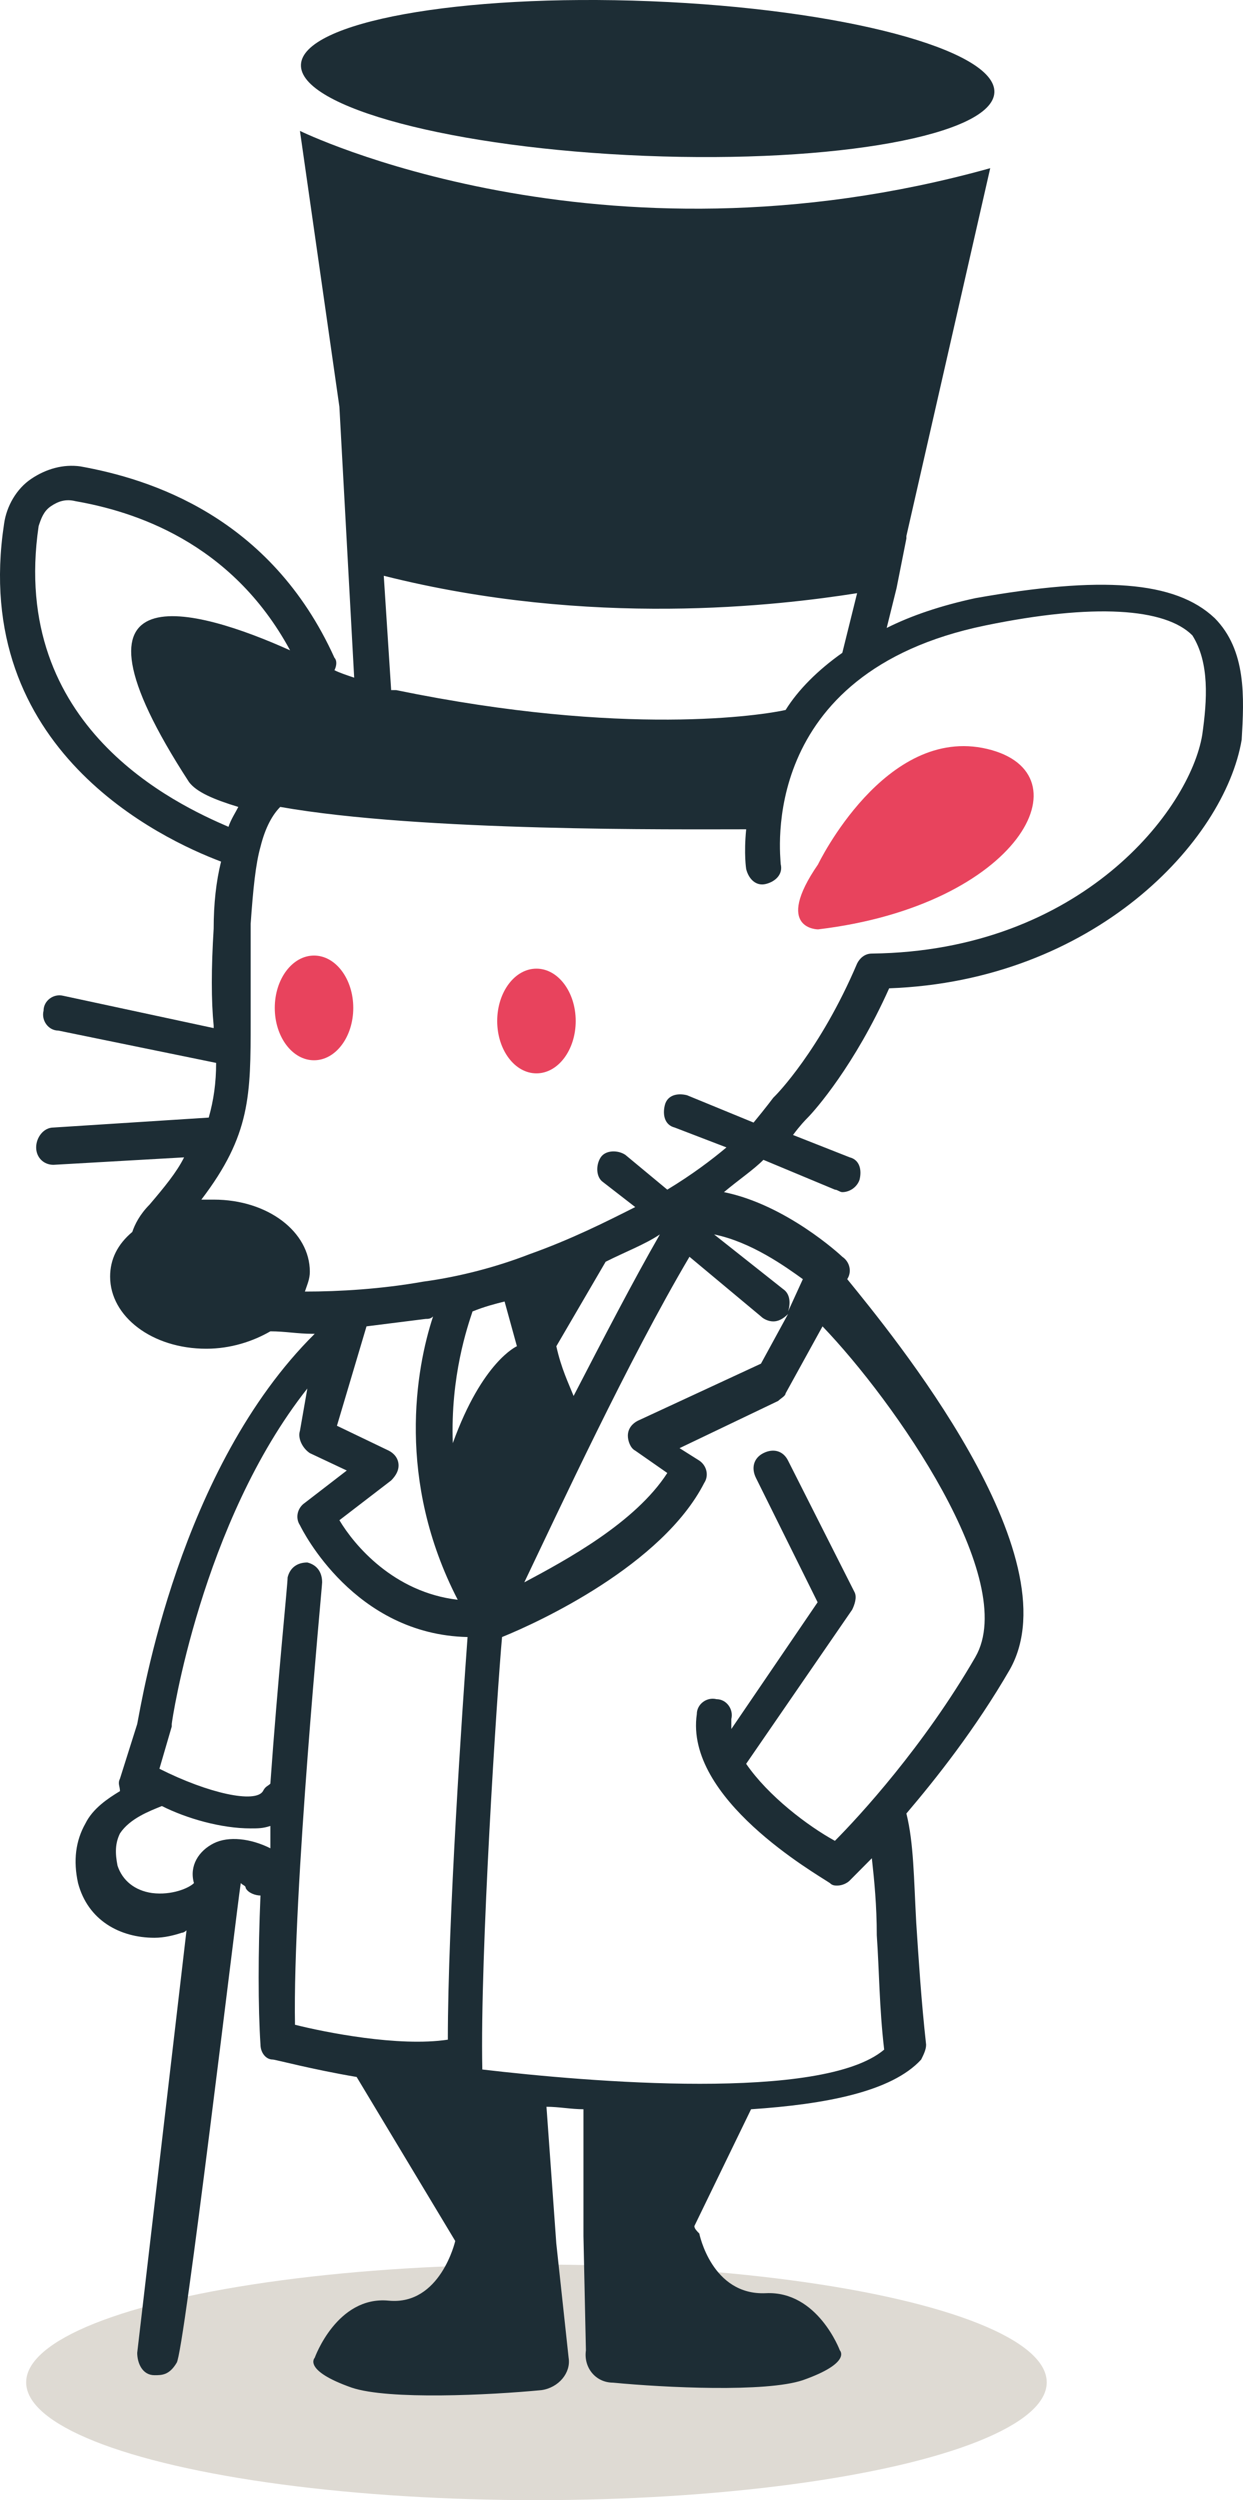
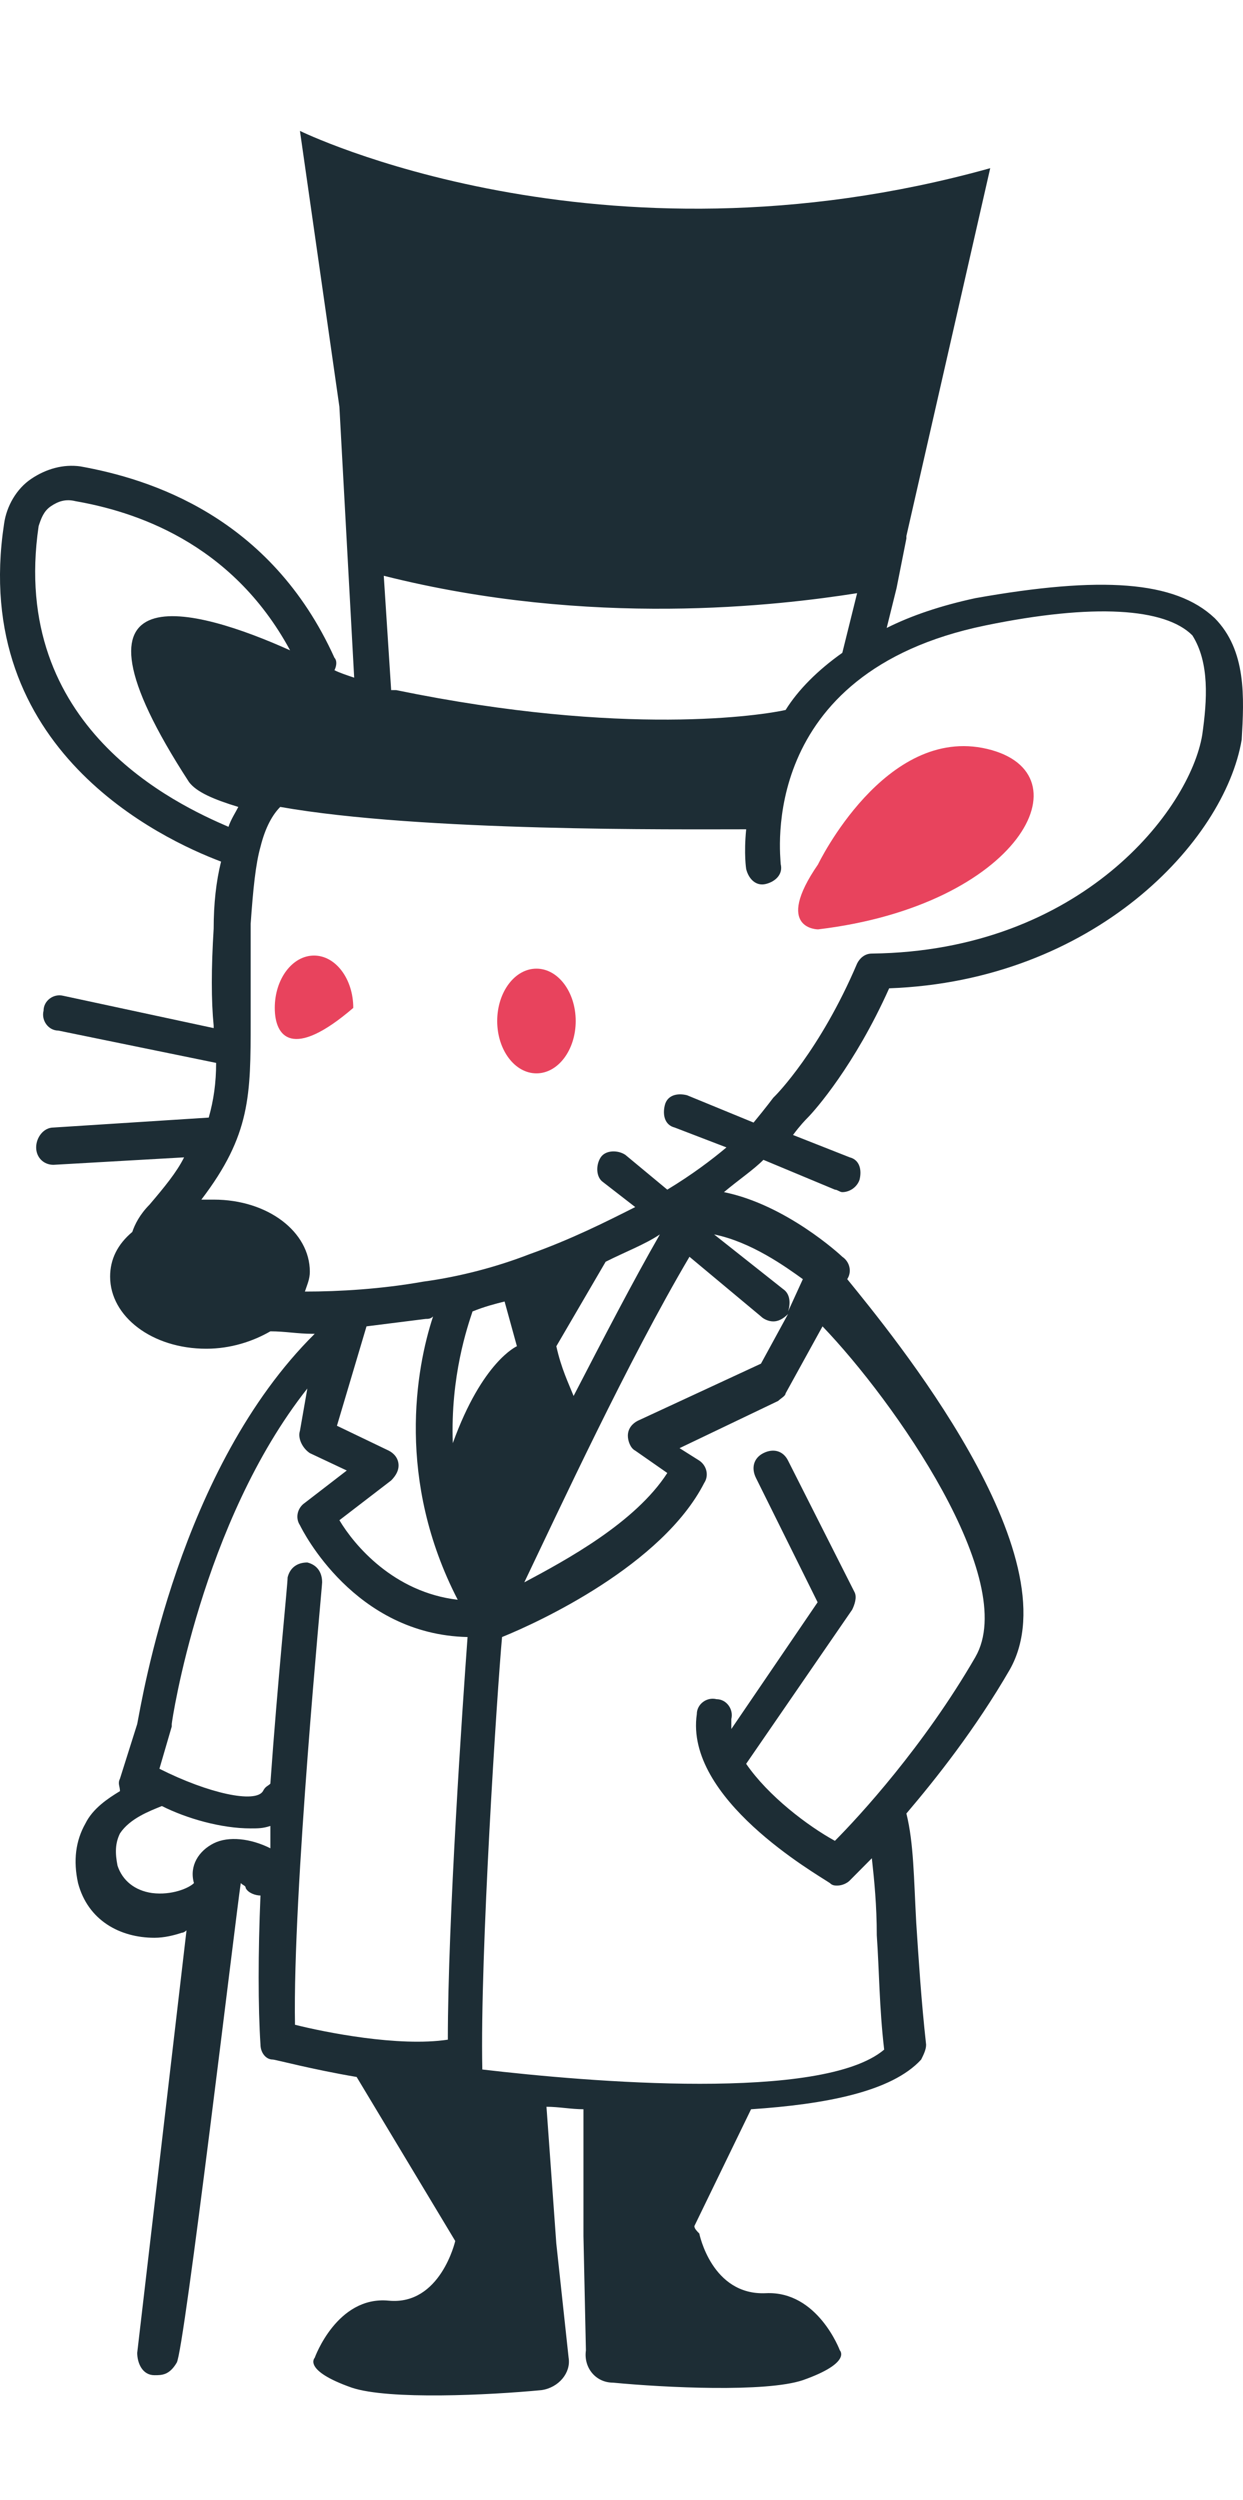
<svg xmlns="http://www.w3.org/2000/svg" width="95px" height="191px" viewBox="0 0 95 191">
  <title>Group 19</title>
  <desc>Created with Sketch.</desc>
  <g id="Беджи" stroke="none" stroke-width="1" fill="none" fill-rule="evenodd">
    <g id="Пристраивать-котиков" transform="translate(-188, -28)">
      <g id="Group-19" transform="translate(188, 28)">
-         <ellipse id="Oval" fill="#AEA292" opacity="0.4" cx="41" cy="182" rx="39" ry="9" />
        <g id="Group-16">
-           <path d="M49.717,0.094 C64.353,0.676 76.119,3.793 75.999,7.053 C75.879,10.316 63.918,12.488 49.284,11.906 C34.649,11.324 22.882,8.207 23.001,4.947 C23.121,1.684 35.082,-0.488 49.717,0.094" id="Path" fill="#1D2D35" />
          <path d="M92.827,47.214 C89.812,44.367 84.159,43.987 74.551,45.695 C71.913,46.265 69.652,47.025 67.768,47.973 L68.521,44.935 L69.086,42.087 L69.274,41.138 L69.274,40.948 L75.681,12.848 C45.723,21.202 22.924,10 22.924,10 L25.939,31.076 L27.069,51.771 C26.504,51.582 25.939,51.391 25.562,51.202 C25.75,50.822 25.75,50.443 25.562,50.252 C20.663,39.429 11.431,36.582 6.155,35.632 C4.836,35.442 3.517,35.821 2.387,36.582 C1.257,37.34 0.502,38.67 0.314,39.999 C-2.323,57.277 12.373,64.113 16.895,65.821 C16.518,67.34 16.33,69.049 16.33,70.948 C16.142,73.986 16.142,76.454 16.33,78.353 L16.33,78.542 L4.837,76.074 C4.084,75.884 3.329,76.454 3.329,77.213 C3.141,77.972 3.707,78.732 4.46,78.732 L16.518,81.201 C16.518,82.72 16.33,84.048 15.953,85.378 L4.083,86.138 C3.329,86.138 2.763,86.897 2.763,87.657 C2.763,88.416 3.328,88.987 4.083,88.987 L14.069,88.417 C13.504,89.556 12.561,90.695 11.431,92.025 C10.678,92.784 10.301,93.544 10.111,94.114 C8.981,95.064 8.416,96.203 8.416,97.531 C8.416,100.569 11.619,103.037 15.764,103.037 C17.649,103.037 19.344,102.467 20.663,101.707 C21.793,101.707 22.735,101.896 23.866,101.896 L24.053,101.896 C13.69,112.149 10.865,129.807 10.487,131.707 L9.168,135.884 C8.98,136.264 9.168,136.453 9.168,136.834 C8.226,137.403 7.095,138.163 6.53,139.302 C5.777,140.632 5.588,142.15 5.965,143.86 C6.718,146.707 9.168,148.037 11.806,148.037 C12.559,148.037 13.313,147.847 13.878,147.657 C14.066,147.657 14.255,147.467 14.255,147.467 L10.487,179.745 C10.487,180.504 10.865,181.454 11.807,181.454 C12.372,181.454 12.937,181.454 13.502,180.504 C14.068,179.745 18.025,146.327 18.401,143.859 C18.589,144.048 18.778,144.048 18.778,144.239 C18.966,144.619 19.531,144.808 19.908,144.808 C19.721,149.175 19.721,153.352 19.908,156.201 C19.908,156.771 20.286,157.34 20.851,157.34 C21.039,157.34 23.866,158.099 27.257,158.67 L34.793,171.202 C34.793,171.202 33.662,176.138 29.705,175.759 C25.748,175.379 24.052,180.126 24.052,180.126 C24.052,180.126 23.11,181.076 26.878,182.404 C29.704,183.354 37.429,182.974 41.386,182.594 C42.706,182.404 43.647,181.264 43.459,180.125 L42.517,171.39 L41.766,160.947 C42.709,160.947 43.651,161.136 44.592,161.136 L44.592,170.819 L44.78,179.554 C44.592,180.884 45.533,182.023 46.852,182.023 C50.81,182.403 58.534,182.782 61.361,181.833 C65.129,180.504 64.187,179.555 64.187,179.555 C64.187,179.555 62.491,174.998 58.534,175.189 C54.389,175.378 53.446,170.631 53.446,170.631 C53.258,170.442 53.069,170.251 53.069,170.062 L57.402,161.138 C63.055,160.758 68.143,159.808 70.403,157.341 C70.591,156.961 70.781,156.582 70.781,156.202 C70.403,152.785 70.215,149.746 70.027,146.898 C69.839,143.481 69.839,140.821 69.274,138.543 C71.535,135.885 74.55,132.088 77.188,127.53 C82.086,118.796 68.144,101.897 64.752,97.72 C65.129,97.15 64.94,96.39 64.375,96.011 C64.187,95.822 60.042,92.023 55.331,91.075 C56.461,90.125 57.592,89.366 58.346,88.606 L63.81,90.884 C63.997,90.884 64.187,91.074 64.375,91.074 C64.94,91.074 65.505,90.693 65.694,90.124 C65.882,89.365 65.694,88.605 64.941,88.415 L60.608,86.707 C61.173,85.948 61.55,85.568 61.738,85.377 C62.303,84.808 65.318,81.389 67.956,75.503 C83.595,74.934 93.581,64.301 94.899,56.516 C95.088,53.29 95.276,49.682 92.828,47.213 L92.827,47.214 Z M29.331,43.987 C45.157,47.974 59.478,46.265 65.507,45.316 L64.376,49.873 C62.492,51.202 60.985,52.72 60.043,54.239 C58.348,54.619 47.797,56.328 30.273,52.72 L29.896,52.72 L29.331,43.987 Z M2.953,40.189 C3.141,39.62 3.33,39.05 3.895,38.67 C4.46,38.29 5.026,38.101 5.78,38.29 C10.113,39.049 17.651,41.328 22.172,49.683 C15.012,46.455 3.707,43.228 14.446,59.746 C15.012,60.505 16.331,61.076 18.214,61.646 C18.026,62.026 17.649,62.595 17.461,63.165 C13.504,61.455 0.692,55.569 2.953,40.19 L2.953,40.189 Z M48.55,110.822 L51,112.53 C48.55,116.327 43.274,119.177 40.071,120.885 C42.709,115.379 47.985,103.986 52.695,96.012 L58.159,100.569 C58.347,100.759 58.724,100.95 59.101,100.95 C59.478,100.95 59.854,100.76 60.231,100.38 L58.159,104.177 L48.739,108.542 C48.362,108.732 47.986,109.112 47.986,109.682 C47.985,110.062 48.173,110.631 48.55,110.822 L48.55,110.822 Z M43.839,106.645 C43.462,105.695 42.897,104.556 42.52,102.848 L46.288,96.392 C47.795,95.633 49.303,95.062 50.433,94.304 C48.362,97.91 46.1,102.278 43.839,106.645 L43.839,106.645 Z M38.564,99.429 L39.506,102.846 C39.506,102.846 36.868,103.985 34.607,110.251 C34.42,105.124 35.738,101.327 36.115,100.188 C37.056,99.809 37.81,99.618 38.563,99.429 L38.564,99.429 Z M34.983,122.214 C30.085,121.644 27.07,118.036 25.94,116.137 L29.897,113.099 C30.274,112.718 30.462,112.34 30.462,111.96 C30.462,111.39 30.085,111.01 29.709,110.821 L25.752,108.921 L28.012,101.327 C29.52,101.138 31.027,100.947 32.535,100.758 C32.723,100.758 32.912,100.758 33.1,100.568 C31.78,104.556 30.273,113.1 34.983,122.214 L34.983,122.214 Z M16.331,140.822 C15.2,141.391 14.446,142.53 14.823,143.86 C14.446,144.24 13.128,144.81 11.62,144.619 C10.301,144.43 9.36,143.669 8.983,142.53 C8.795,141.581 8.795,140.822 9.171,140.062 C9.924,138.923 11.431,138.353 12.373,137.973 C14.258,138.923 16.896,139.682 19.156,139.682 C19.722,139.682 20.099,139.682 20.664,139.492 L20.664,141.201 C19.156,140.442 17.461,140.252 16.331,140.822 L16.331,140.822 Z M24.62,120.885 C24.62,120.126 24.243,119.555 23.49,119.366 C22.737,119.366 22.17,119.746 21.982,120.505 C21.982,121.074 21.229,128.29 20.663,136.264 C20.475,136.454 20.286,136.454 20.098,136.834 C19.532,137.783 15.952,137.023 12.184,135.125 L13.126,131.898 L13.126,131.708 C13.126,131.519 15.387,116.329 23.49,106.075 L22.925,109.302 C22.737,109.872 23.112,110.632 23.678,111.011 L26.503,112.341 L23.3,114.809 C22.735,115.19 22.547,115.949 22.923,116.518 C23.111,116.898 27.068,124.873 35.735,125.062 C35.358,130.189 34.227,146.707 34.227,155.821 C30.459,156.39 24.807,155.251 22.546,154.682 C22.359,144.619 24.62,121.265 24.62,120.885 L24.62,120.885 Z M74.551,126.582 C70.593,133.417 65.695,138.733 63.81,140.632 C61.737,139.493 58.723,137.215 57.027,134.747 L65.128,122.975 C65.316,122.595 65.506,122.025 65.316,121.645 L60.229,111.582 C59.851,110.823 59.098,110.632 58.344,111.012 C57.591,111.393 57.402,112.152 57.779,112.912 L62.489,122.405 L55.894,132.088 L55.894,131.33 C56.082,130.571 55.517,129.81 54.764,129.81 C54.011,129.621 53.256,130.191 53.256,130.949 C52.314,137.405 62.3,143.101 63.43,143.86 C63.618,144.049 63.807,144.049 63.995,144.049 C64.372,144.049 64.748,143.86 64.938,143.669 C64.938,143.669 65.691,142.91 66.633,141.961 C66.821,143.669 67.01,145.569 67.01,147.846 C67.198,150.505 67.198,153.352 67.575,156.581 C62.865,160.569 44.966,159.05 36.863,158.1 C36.675,149.366 37.993,129.24 38.371,125.062 C41.196,123.923 50.617,119.557 53.821,113.291 C54.199,112.721 54.009,111.961 53.444,111.582 L51.937,110.632 L59.473,107.025 C59.661,106.835 60.038,106.644 60.038,106.455 L62.864,101.328 C68.332,107.025 77.941,120.694 74.55,126.581 L74.551,126.582 Z M60.23,100.189 C60.418,99.62 60.418,98.86 59.853,98.481 L54.577,94.304 C57.403,94.873 60.041,96.772 61.36,97.721 L60.23,100.189 Z M91.885,56.139 C90.943,61.835 82.652,72.658 66.637,72.848 C66.072,72.848 65.695,73.228 65.507,73.607 C62.681,80.253 59.289,83.67 59.289,83.67 L59.101,83.86 C59.101,83.86 58.536,84.619 57.594,85.759 L52.506,83.67 C51.753,83.481 50.999,83.67 50.811,84.429 C50.623,85.188 50.811,85.948 51.564,86.138 L55.521,87.657 C54.391,88.606 52.884,89.745 50.999,90.884 L47.796,88.226 C47.231,87.846 46.289,87.846 45.911,88.416 C45.534,88.985 45.534,89.935 46.099,90.315 L48.549,92.214 C46.289,93.353 43.651,94.683 40.448,95.822 C37.998,96.772 35.172,97.531 32.347,97.911 C29.144,98.48 25.941,98.67 23.303,98.67 C23.491,98.1 23.68,97.72 23.68,97.151 C23.68,94.112 20.477,91.645 16.332,91.645 L15.39,91.645 C19.158,86.709 19.158,83.67 19.158,77.974 L19.158,70.569 C19.346,67.911 19.535,66.012 19.911,64.683 C20.288,63.164 20.853,62.215 21.418,61.645 C32.159,63.544 51.753,63.354 57.029,63.354 C56.841,65.253 57.029,66.392 57.029,66.392 C57.217,67.151 57.782,67.722 58.536,67.531 C59.29,67.342 59.856,66.772 59.667,66.012 C59.667,65.442 57.782,51.391 75.305,47.783 C83.596,46.075 89.059,46.454 91.132,48.542 C92.45,50.634 92.262,53.481 91.885,56.139 L91.885,56.139 Z" id="Shape" fill="#1D2D35" fill-rule="nonzero" />
          <path d="M75.443,57.213 C67.651,55.374 62.52,66.036 62.52,66.036 C59.1,71 62.52,71 62.52,71 C77.914,69.163 83.235,59.052 75.443,57.213 Z" id="Path" fill="#E8435D" />
          <path d="M44,78.001 C44,80.209 42.657,82 41,82 C39.343,82 38,80.209 38,78.001 C38,75.791 39.343,74 41,74 C42.657,74 44,75.791 44,78.001" id="Path" fill="#E8435D" />
-           <path d="M27,76.999 C27,79.209 25.657,81 24.001,81 C22.343,81 21,79.209 21,76.999 C21,74.791 22.343,73 24.001,73 C25.657,73 27,74.791 27,76.999" id="Path" fill="#E8435D" />
+           <path d="M27,76.999 C22.343,81 21,79.209 21,76.999 C21,74.791 22.343,73 24.001,73 C25.657,73 27,74.791 27,76.999" id="Path" fill="#E8435D" />
        </g>
      </g>
    </g>
  </g>
</svg>